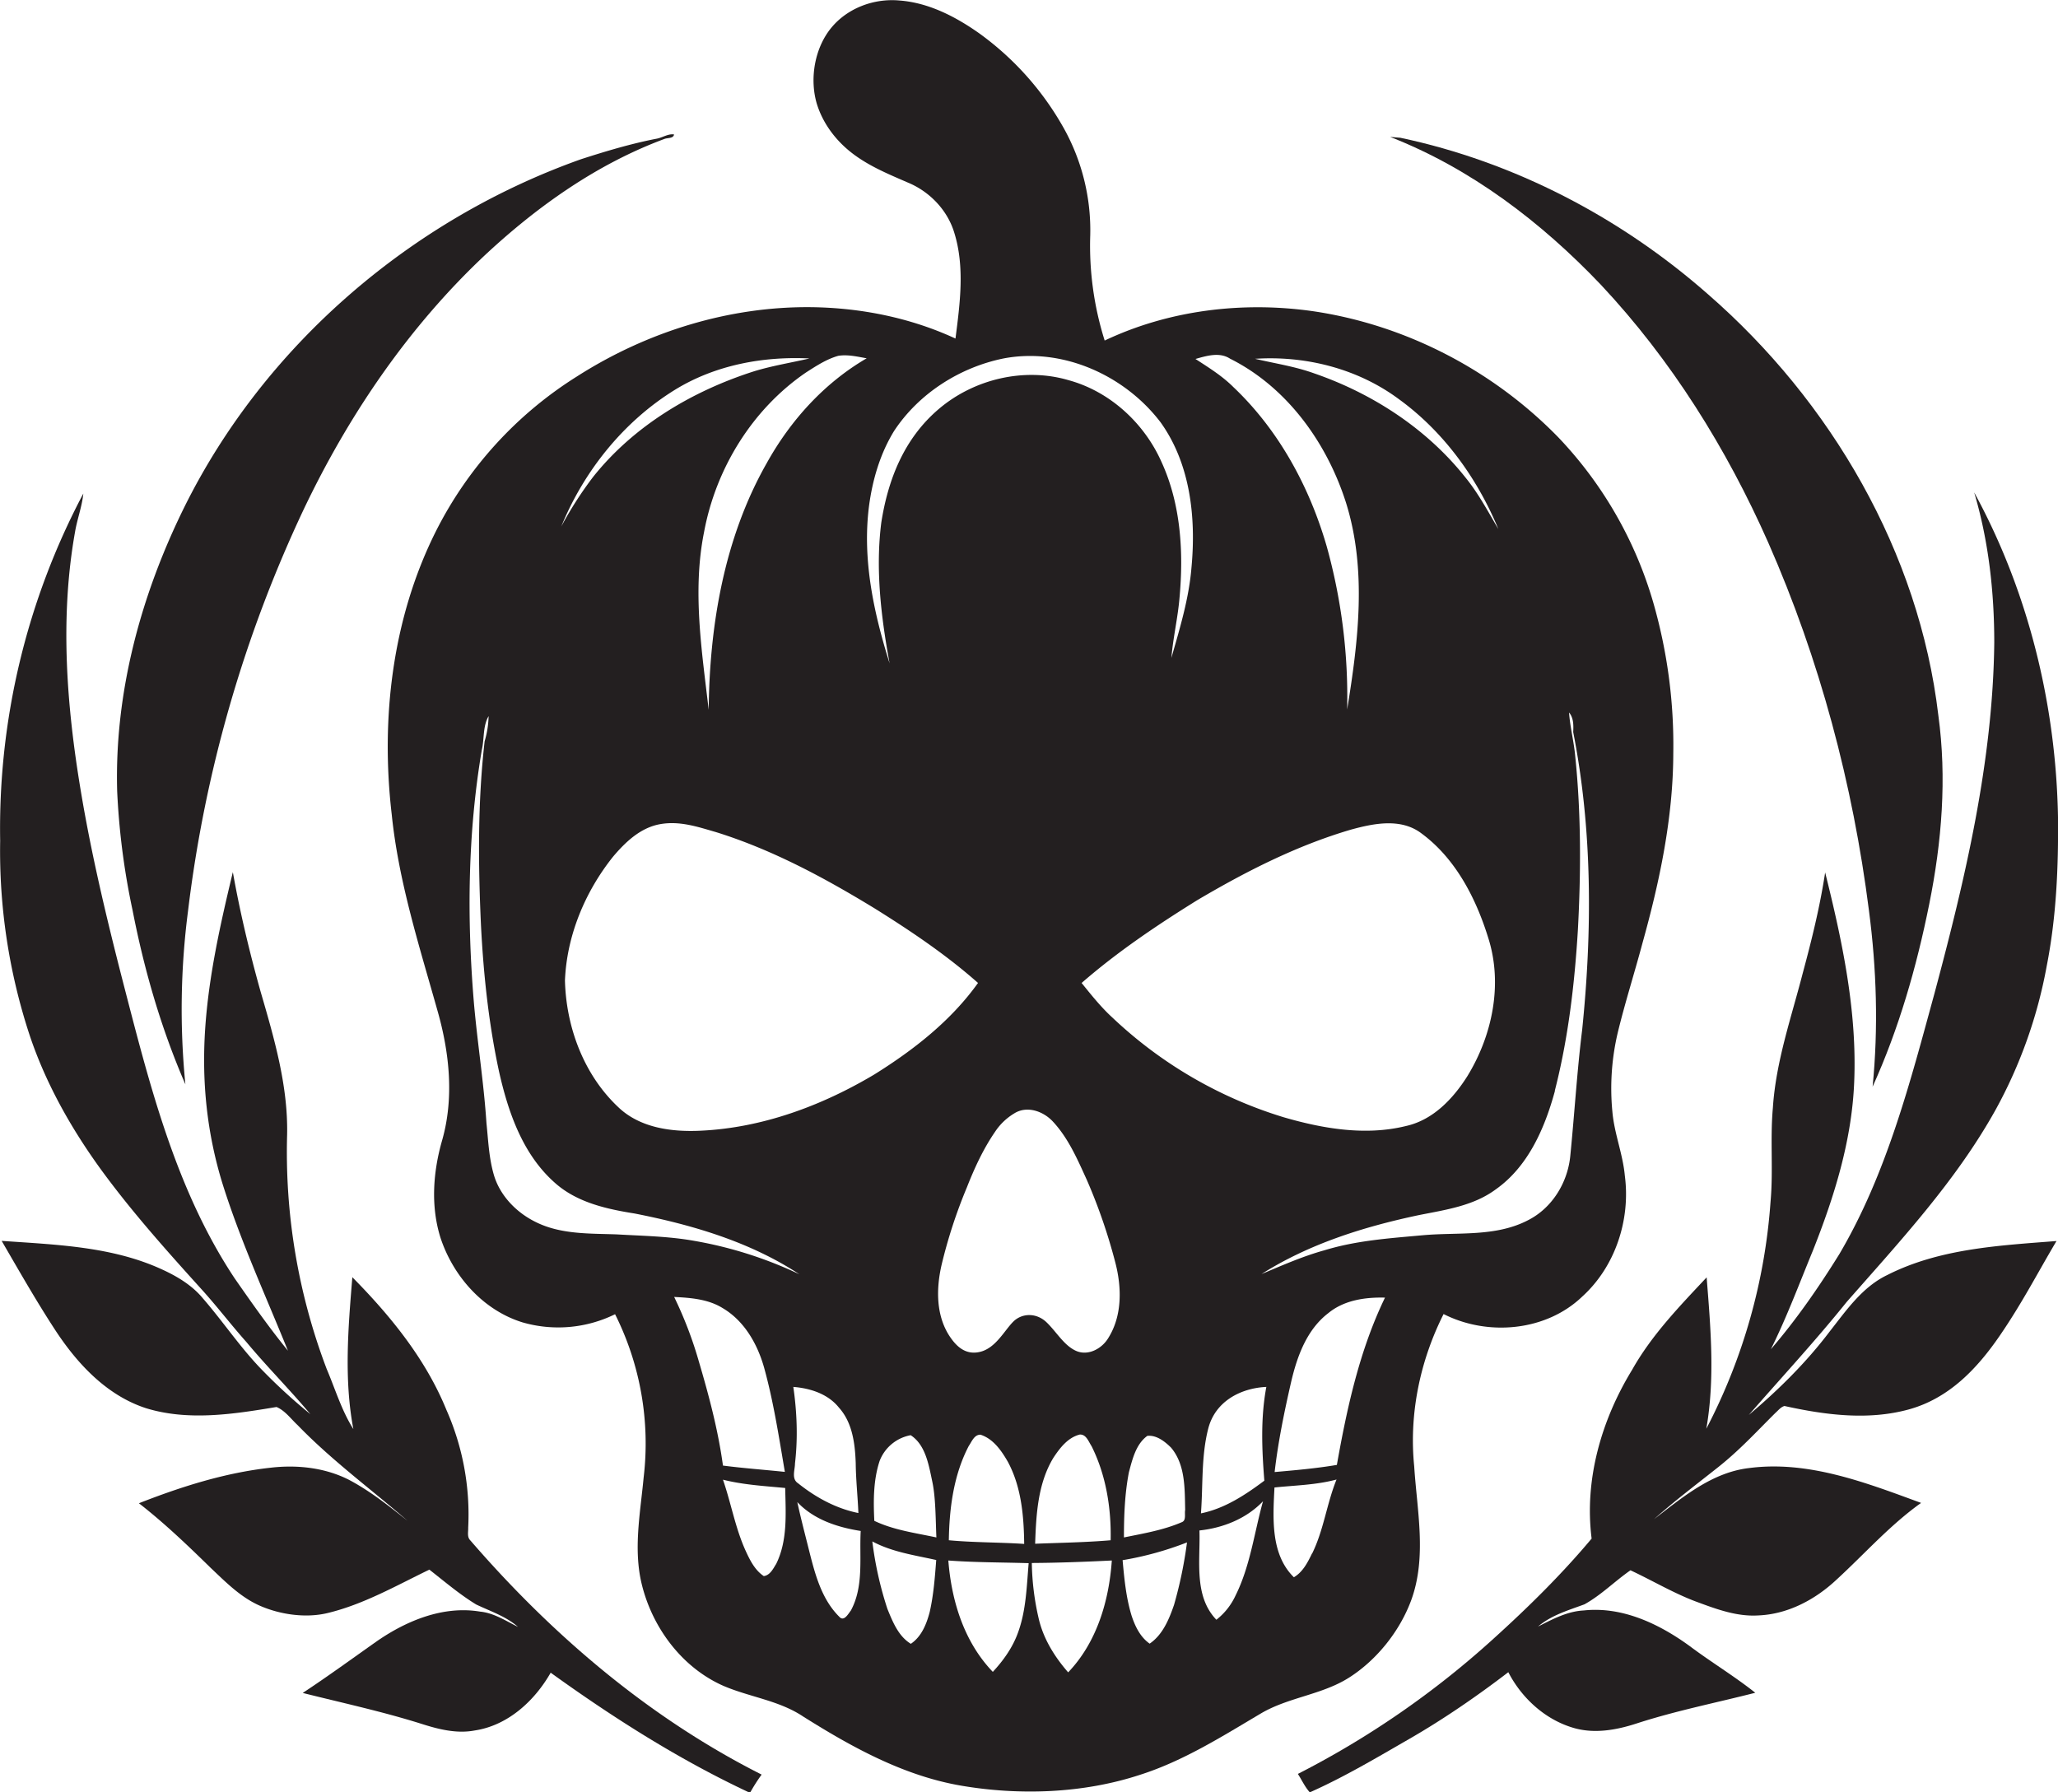
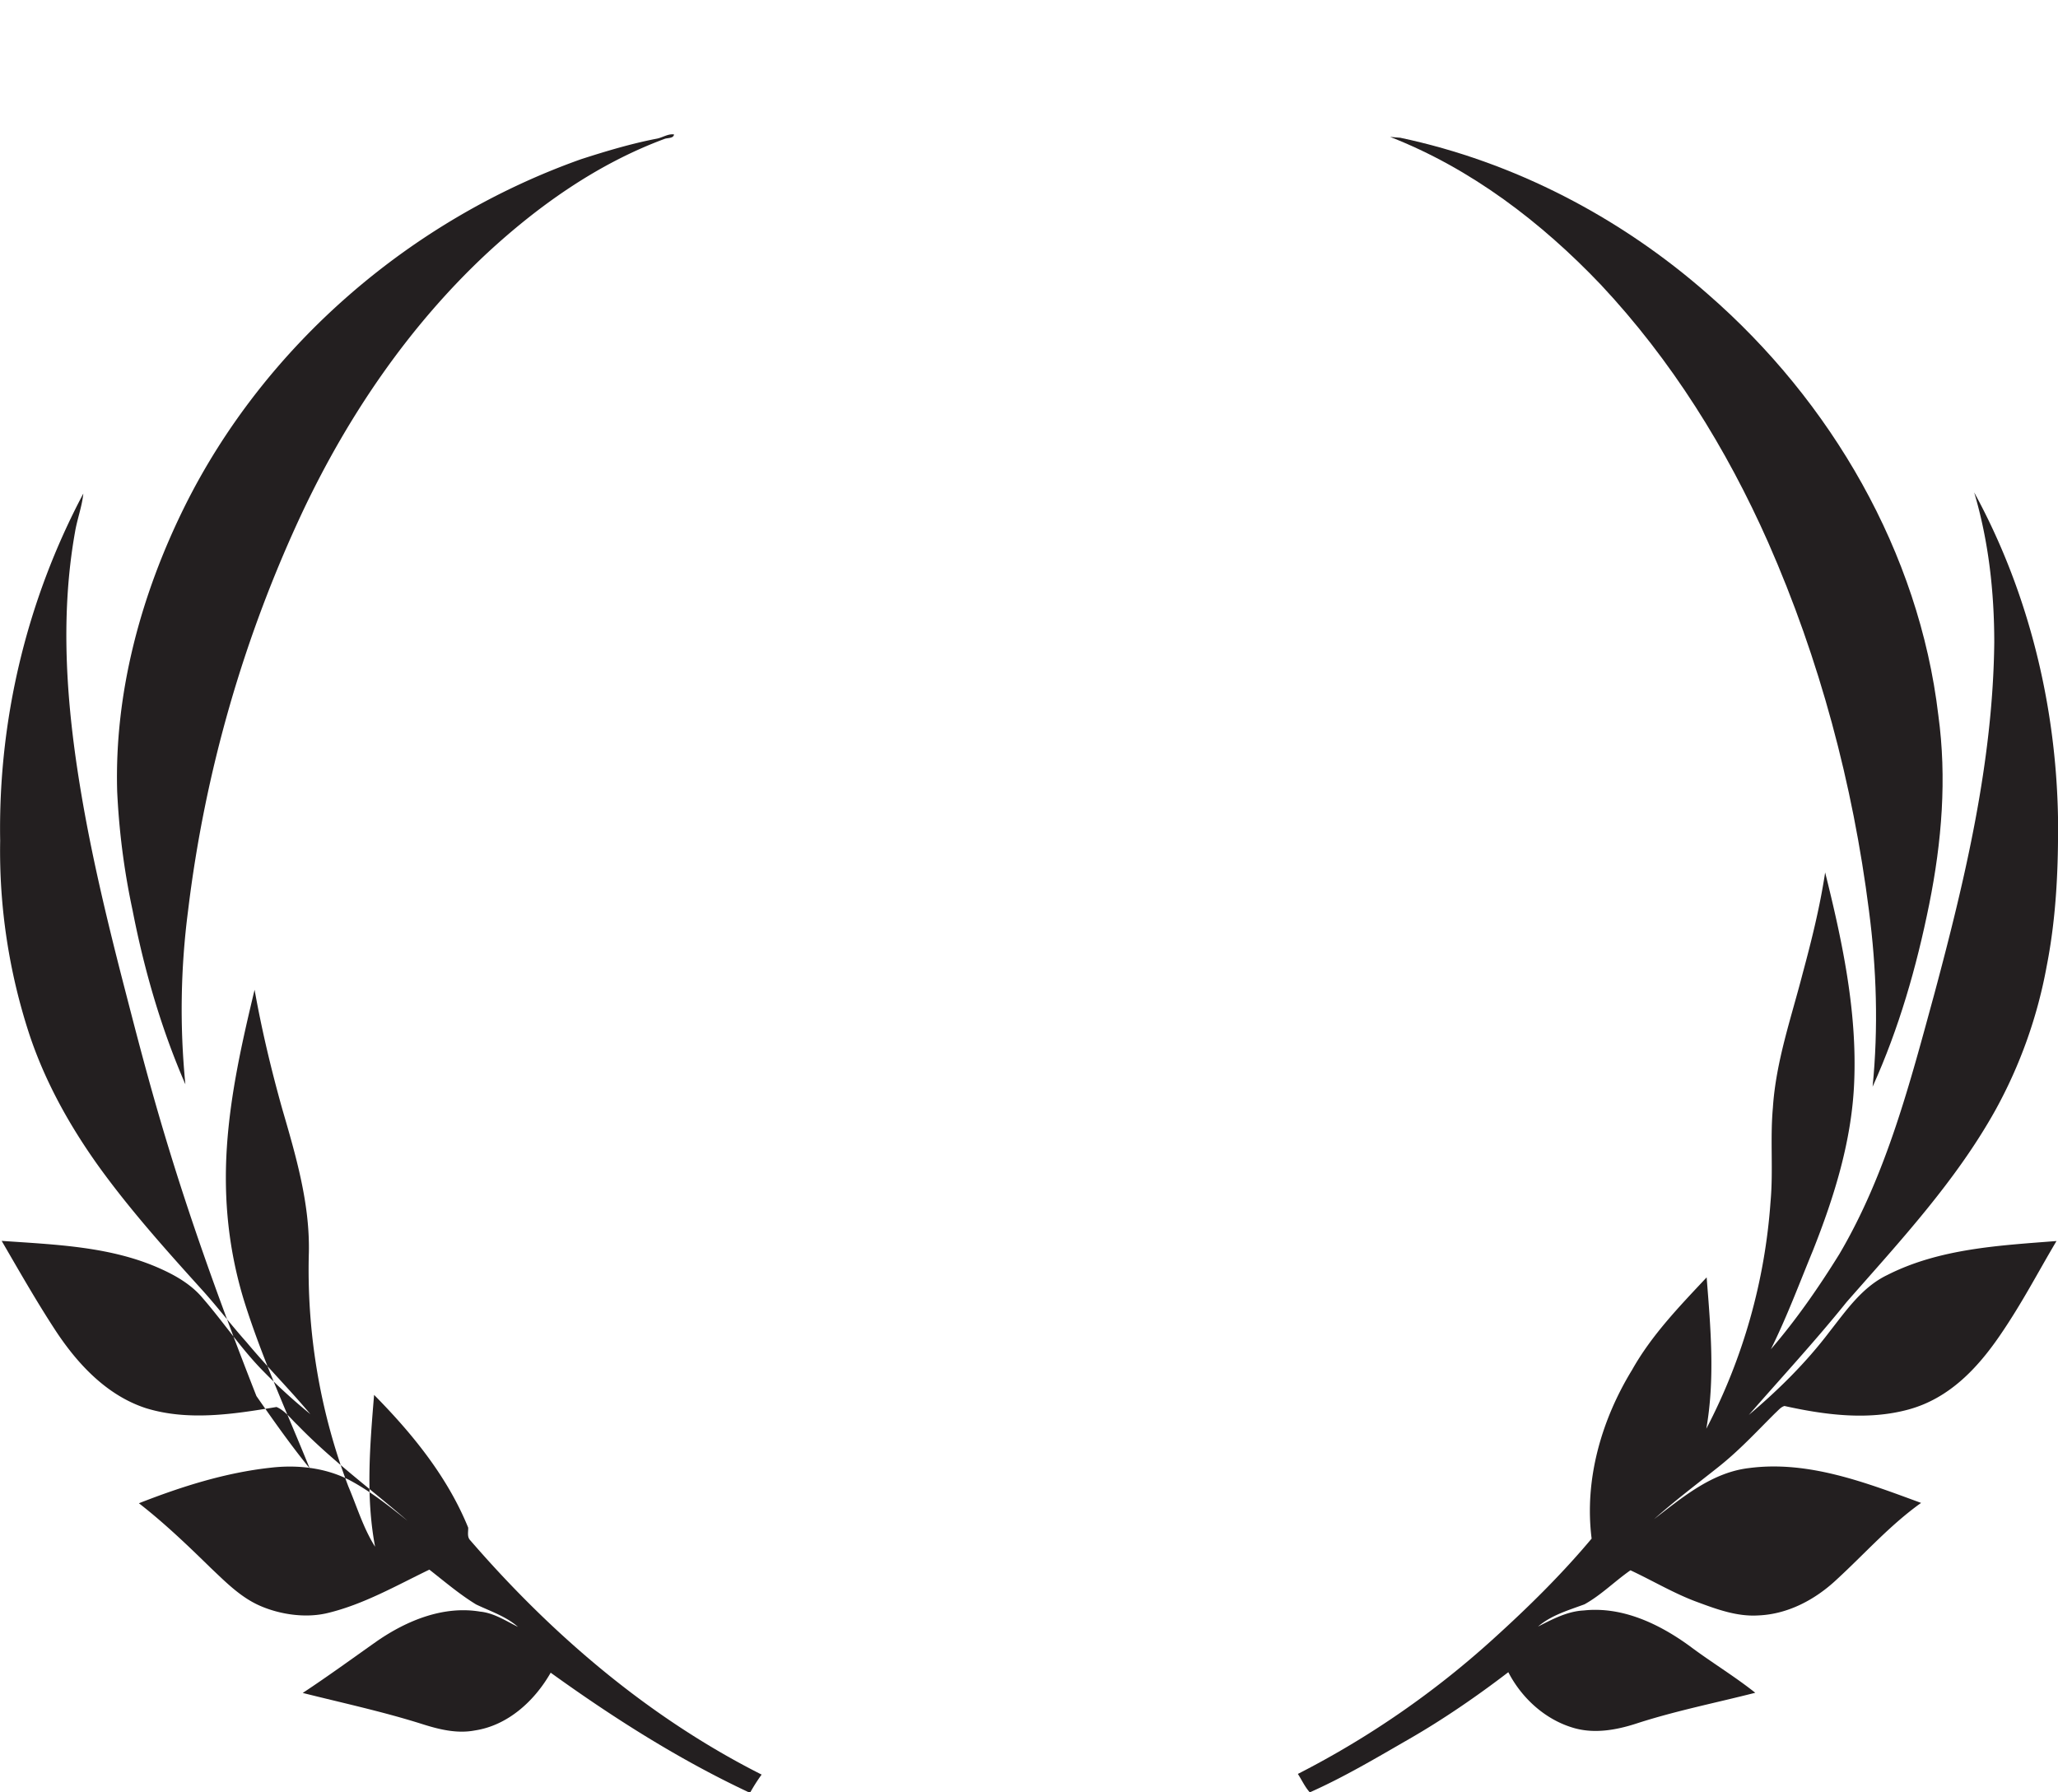
<svg xmlns="http://www.w3.org/2000/svg" id="Layer_1" data-name="Layer 1" viewBox="0 0 1240 1080">
  <title>biseeise_Black_HALLOWEEN_flat_black_logo_White_background_fd1f965c-7c43-4661-b8bd-a55237b996ab</title>
  <path d="M79.9,548.6c7,35.9,17.2,71.2,31.8,104.8a460,460,0,0,1,1.6-104.5,788.8,788.8,0,0,1,69.7-242c27.3-57.3,63.7-110.7,110.2-154.1,31.3-29,67-54.2,107.2-69.1,1.7-.7,5.5-0.2,5.7-2.7-3.7-.5-7,2-10.6,2.6-15.4,3-30.4,7.5-45.3,12.3C247.9,132.2,159.5,207.9,111.1,305.5c-26.2,53-42.2,111.9-40.5,171.3A437.8,437.8,0,0,0,79.9,548.6Z" fill="#231f20" />
  <path d="M964.5,171.5c42.5,45.3,75.8,98.7,100.9,155.4,31,70.4,51,145.5,60.7,221.8,4.6,35.1,5.7,70.8,2.2,106.1,15.9-35.1,26.5-72.2,34.1-109.9s10.7-76,5.5-113.9c-11.6-98.3-64.7-189.2-138.8-253.7C976.5,131,912.3,97.5,843.7,83l-6.1-.5C886.3,101.5,928.7,133.9,964.5,171.5Z" fill="#231f20" />
-   <path d="M283.4,928.2c-2.1-2.1-1.2-5.1-1.3-7.7a155.7,155.7,0,0,0-13.1-70.9c-12.5-30.7-33.7-56.7-56.7-80-2.5,30.4-5.1,61.3.6,91.5-7.1-11.2-10.9-24.1-16.1-36.3a367.8,367.8,0,0,1-23.8-141.1c0.6-29.7-7.9-58.4-16.1-86.6-6.6-23.6-12.3-47.4-16.6-71.6-7.5,31.2-14.6,62.7-16.7,94.8s1.2,62.6,10.3,92.4c10.8,34.6,26,67.6,39.6,101.2-11.4-14-21.8-28.8-32.1-43.6C105.3,716,89.6,651.5,73.4,589,63.9,551.9,55,514.5,48.7,476.7,40.1,425.2,36,372.2,45.2,320.6c1.3-7.8,4.2-15.3,5-23.2A431,431,0,0,0,.1,506.6a354.8,354.8,0,0,0,17.7,117c9.5,28.5,24.3,55,41.8,79.4,19,26.3,40.7,50.5,62.4,74.5,9.1,10.1,17.4,21,26.5,31.2,12.4,14.9,26.1,28.6,38.5,43.4a332.4,332.4,0,0,1-28.1-25.6c-13.5-13.6-24.1-29.7-36.6-44.1-6.5-7.9-15.5-13.3-24.7-17.5-30.2-13.9-64-14.9-96.6-17.2,10.7,18.4,21.2,36.9,32.9,54.7,13.2,19.9,30.7,38.5,54,46.1,25.6,7.9,52.9,3.6,78.7-.7,5.2,2.2,8.6,7.1,12.7,10.9,20.4,21.1,44.1,38.5,66.3,57.7-11.2-8.9-22.6-18-35.3-24.7-14.5-7.4-31.4-9.2-47.4-7.3-27.3,3-53.7,11.4-79.2,21.4,15.3,11.9,29.3,25.3,43.2,38.9,9.1,8.6,18.1,17.8,29.8,22.9s27,7.6,40.5,4.4c21.8-5.2,41.6-16.6,61.5-26.2,9.2,7.2,18.2,14.9,28.2,21,8.6,4.1,17.9,7.1,25.2,13.5-7.3-3.6-14.5-8.4-22.8-9.2-22-3.7-44,5.3-61.9,17.6-14.9,10.5-29.7,21.3-45,31.4,23.9,6,48,11.2,71.5,18.6,10.3,3.3,21.3,6.1,32.2,4,19.9-3,36-17.8,45.7-34.8,37.9,27.3,77.7,52.6,120.1,72.4a109.2,109.2,0,0,1,7-11C391.1,1035.1,332.7,985.2,283.4,928.2Z" fill="#231f20" />
+   <path d="M283.4,928.2c-2.1-2.1-1.2-5.1-1.3-7.7c-12.5-30.7-33.7-56.7-56.7-80-2.5,30.4-5.1,61.3.6,91.5-7.1-11.2-10.9-24.1-16.1-36.3a367.8,367.8,0,0,1-23.8-141.1c0.6-29.7-7.9-58.4-16.1-86.6-6.6-23.6-12.3-47.4-16.6-71.6-7.5,31.2-14.6,62.7-16.7,94.8s1.2,62.6,10.3,92.4c10.8,34.6,26,67.6,39.6,101.2-11.4-14-21.8-28.8-32.1-43.6C105.3,716,89.6,651.5,73.4,589,63.9,551.9,55,514.5,48.7,476.7,40.1,425.2,36,372.2,45.2,320.6c1.3-7.8,4.2-15.3,5-23.2A431,431,0,0,0,.1,506.6a354.8,354.8,0,0,0,17.7,117c9.5,28.5,24.3,55,41.8,79.4,19,26.3,40.7,50.5,62.4,74.5,9.1,10.1,17.4,21,26.5,31.2,12.4,14.9,26.1,28.6,38.5,43.4a332.4,332.4,0,0,1-28.1-25.6c-13.5-13.6-24.1-29.7-36.6-44.1-6.5-7.9-15.5-13.3-24.7-17.5-30.2-13.9-64-14.9-96.6-17.2,10.7,18.4,21.2,36.9,32.9,54.7,13.2,19.9,30.7,38.5,54,46.1,25.6,7.9,52.9,3.6,78.7-.7,5.2,2.2,8.6,7.1,12.7,10.9,20.4,21.1,44.1,38.5,66.3,57.7-11.2-8.9-22.6-18-35.3-24.7-14.5-7.4-31.4-9.2-47.4-7.3-27.3,3-53.7,11.4-79.2,21.4,15.3,11.9,29.3,25.3,43.2,38.9,9.1,8.6,18.1,17.8,29.8,22.9s27,7.6,40.5,4.4c21.8-5.2,41.6-16.6,61.5-26.2,9.2,7.2,18.2,14.9,28.2,21,8.6,4.1,17.9,7.1,25.2,13.5-7.3-3.6-14.5-8.4-22.8-9.2-22-3.7-44,5.3-61.9,17.6-14.9,10.5-29.7,21.3-45,31.4,23.9,6,48,11.2,71.5,18.6,10.3,3.3,21.3,6.1,32.2,4,19.9-3,36-17.8,45.7-34.8,37.9,27.3,77.7,52.6,120.1,72.4a109.2,109.2,0,0,1,7-11C391.1,1035.1,332.7,985.2,283.4,928.2Z" fill="#231f20" />
  <path d="M1102.6,802.1c-14.2,18.8-31,35.4-48.9,50.5,19.7-22.6,40.1-44.6,58.9-68,32.2-36.7,65.8-72.8,89.7-115.7a285.8,285.8,0,0,0,30.9-86.8c5.8-29.5,7.1-59.7,6.8-89.7-1.2-67.9-17.9-136-50.5-195.7,8.7,29.3,12.1,60,12.1,90.5-0.8,71.8-17.5,142.2-36,211.3-14.7,53.7-28.8,108.7-57.3,157.1-12.4,20-25.9,39.5-41.3,57.4,9.6-19.3,17.1-39.5,25.3-59.4,12.9-32.5,23.5-66.4,24.9-101.6,1.8-42.8-7.2-85-17.5-126.3-3.1,20.5-8.1,40.7-13.5,60.7-6.9,26.8-16.2,53.3-18,81.2-1.7,18.8.3,37.7-1.4,56.5a348.5,348.5,0,0,1-38.7,136.8c5.3-30.2,2.6-60.9.2-91.2-16.3,17.4-33.1,34.7-44.9,55.7-18.5,30.2-28.9,66.2-24.4,101.7-18.1,21.6-38.2,41.4-59.1,60.3A541.4,541.4,0,0,1,782,1068.9c2.4,3.7,4.2,7.8,7.2,11.1,20.9-9.3,40.5-21,60.3-32.4s40.4-25.5,59.3-40c7.9,15.3,21.6,28,38.1,33.2,12.9,4.2,26.6,1.8,39.2-2.3,23.4-7.6,47.6-12.4,71.5-18.5-12.7-10.1-26.7-18.5-39.6-28.2-18.3-13.3-40.5-23.9-63.7-21.4-10,.5-18.9,5.3-27.6,9.7,8.1-6.9,18.3-9.8,28-13.4,10.1-5.6,18.2-13.9,27.7-20.5,13.5,6.3,26.6,14.2,40.7,19.3,11.6,4.3,23.7,8.7,36.3,7.9,17.8-.7,34.3-9.5,47.1-21.5,16.9-15.5,32.2-32.9,51-46.3-33-12.1-67.8-25.7-103.6-21-22.4,2.6-40.1,17.6-57.3,30.8,12.4-11,25.6-21,38.6-31.3s23.3-21.6,34.6-32.8c1.7-1.5,3.2-3.5,5.4-4.1,24.4,5.4,50.3,8.8,74.8,2.1s41.5-24.9,55-44.6,22.8-37.9,34.1-56.9c-34.5,2.7-70.5,4.5-102,20.5C1122.1,775.5,1112.5,789.5,1102.6,802.1Z" fill="#231f20" />
-   <path d="M850.3,964.2c9.5-26,3.5-53.9,1.8-80.6-3.2-31.5,3.5-63.6,17.7-91.8,26.6,13.5,61.7,10.4,83.5-10.5,20-18.1,29.2-46.4,25.7-72.9-1.2-13.1-6.4-25.5-7.5-38.6a146.2,146.2,0,0,1,3.2-47.4c4.4-18.2,10.1-36,14.9-54,10.4-37.3,18.5-75.6,18.6-114.4A310.3,310.3,0,0,0,996,362.6,241.7,241.7,0,0,0,939,263.6c-39.4-40.5-92.1-67.9-148-76.1-42.3-6-86.6-.7-125.4,17.7a189.8,189.8,0,0,1-8.7-63.4,126.3,126.3,0,0,0-15.8-64.3,177,177,0,0,0-51.2-57.5c-14.2-10-30.4-18.4-48-19.7-15.2-1.4-31.2,4.5-41,16.4S487.7,46.7,492,62c3.6,12.2,11.6,22.8,21.7,30.5s21.8,12.5,33.3,17.5c13.1,5.4,23.9,16.6,28,30.3,6.4,20.6,3.4,42.7.7,63.7-27-12.5-56.8-18.5-86.6-18.9-49.8-.6-99.2,14.8-141.1,41.5a234.8,234.8,0,0,0-85.4,93.6c-26.2,52.3-33.3,112.6-26.6,170.3,4.1,40.5,16.6,79.4,27.6,118.5,7.2,25.2,10.1,52.5,2.8,78.1-5.5,19.1-7,39.9-.9,59,7.7,23.1,25.7,43.4,49.3,50.7a77.6,77.6,0,0,0,55.8-4.9,173.9,173.9,0,0,1,17.2,98.5c-2,21.3-6.3,43.1-1.1,64.3,6.4,26.1,24.2,50.1,49.1,61.1,15.8,6.8,33.6,8.8,48.1,18.5,29.4,18.5,60.7,35.8,95.4,41.7s73.1,4.8,107.7-6.6c26-8.3,49.2-23,72.5-36.8,16.6-9.9,36.9-11.3,53.3-21.7S843.3,983.2,850.3,964.2Zm86.5-306.9c8.1-31.6,11.9-64.1,13.9-96.6,1.9-35,2-70.3-1.6-105.2-0.8-8.8-3.1-17.4-3.7-26.2,2.8,3.4,2.7,7.7,2.5,11.8,11.6,59,11.5,119.8,5.4,179.4-3.1,25-4.6,50.3-7.1,75.4-1.4,16.4-10.9,32.1-25.8,39.5-19.4,10-42,7-63,8.9s-40.2,3.2-59.5,9.1c-13,3.6-25.4,9.1-37.8,14.3,28.7-18.2,61.6-28.5,94.7-35.5,16-3.2,32.9-5.5,46.4-15.5C920.8,702.9,930.8,679.7,936.9,657.3ZM712.1,917.2C701,922,689,924,677.2,926.4c0-13.1.5-26.4,3-39.3,2.1-7.8,4.2-16.9,11.1-21.9,5.5-.6,10.6,3.4,14.3,7.1,8.7,10.3,8.2,24.8,8.5,37.5C713.6,912.2,714.9,916.1,712.1,917.2ZM670.3,613.2c-6.9-6.3-12.7-13.6-18.6-20.9,21.6-18.8,45.4-34.8,69.7-49.9,29.3-17.3,59.9-32.9,92.6-42.5,13.8-3.8,30.2-7.1,42.5,2.3,20.5,15.1,32.8,39,40.2,62.9,8.9,27.9,2.5,58.8-12.6,83.4-8.6,13.6-20.7,26.4-37,30-24.4,6-50,1.6-73.7-5.3A260.3,260.3,0,0,1,670.3,613.2ZM842.7,240.4c27.1,19.6,47.4,47.7,60.1,78.4-6.2-10.5-11.9-21.3-19.6-30.8-23.3-29.5-56-50.8-91.3-63-11.6-4.2-23.8-6-35.7-8.8C786.6,214.2,818,222.1,842.7,240.4ZM741.1,216.1c34.4,17.2,58.4,50.7,69.9,86.8,12.7,40.5,7.4,83.6.7,124.6a338.4,338.4,0,0,0-12.3-98.2c-10.4-36-28.9-70.1-56.2-96-6.8-6.8-14.9-11.8-22.9-17C727,214.4,734.8,212,741.1,216.1ZM523.6,305c2.1-15.9,6.7-31.6,15.1-45.3,14.9-22.6,39.5-38.3,65.9-43.7,35.6-6.8,73.1,10.1,94.7,38.5,18,25.1,21.4,57.5,18.6,87.4-1.5,18.7-7,36.6-12.1,54.5,1-12.2,3.9-24.2,4.9-36.3,2.5-27.5.8-56.2-10.8-81.6-10.4-23.5-31.1-42.6-56-49.4-26.8-7.9-57-.7-78.2,17.3s-30.7,42.9-34.7,68.5c-3.6,28.3-.1,57,5,84.8C526.4,369.1,519.5,337,523.6,305Zm65.6,287.4c-16.3,22.8-38.9,40.4-62.5,55.1-31.6,18.8-67.2,32-104.1,33.8-17.5.9-36.8-1.5-50-14.1-20.8-19.5-31.5-48.2-32.2-76.4,1.1-27.1,12.1-53.4,28.9-74.5,7.5-8.9,16.6-17.6,28.5-19.7s22.8,1.7,33.6,4.8c34,10.6,65.5,27.6,95.8,46.1C548.8,561,570.1,575.3,589.3,592.3ZM505.1,214.4c5.7-.9,11.5.5,17.1,1.5-25.6,14.9-46,37.5-60.3,63.3-25.5,44.9-34.4,97.4-34.9,148.5-4.1-35.4-9.9-71.5-2.8-107,7.1-38.4,29.1-74.2,61.5-96.3C491.8,220.5,498,216.4,505.1,214.4Zm-98.3,20.4c24.1-14.8,52.9-20.2,80.9-18.8-11.2,2.6-22.6,4.4-33.6,7.8-37.1,11.9-72.1,32.7-96.6,63.4a222.7,222.7,0,0,0-19.3,30C351.9,283.7,375.8,253.9,406.8,234.8Zm-35.1,509c-16.4-.6-33.7.1-48.8-7.4-11.5-5.6-21.4-15.6-25.2-28-3.1-10.3-3.5-21.1-4.6-31.7-1.6-24.4-5.5-48.6-7.6-72.9-4.2-50.6-3.7-101.8,4.8-151.9,1.6-6.8.5-14.2,4.1-20.4a58,58,0,0,1-2.4,15.2c-4.2,36.7-3.9,73.9-2.2,110.8,1.5,29.5,4.6,58.9,10.8,87.8,5.5,24.6,14.2,50.1,33.6,67.3,13.2,11.9,31.1,15.9,48.1,18.6,34.6,6.8,69.5,17,99.3,36.6a245,245,0,0,0-63.8-20.2C402.4,744.9,387,744.7,371.7,743.8Zm34.5,37.7c10,0.5,20.5,1.3,29.2,6.7,13.1,7.7,21,21.7,25,35.9,5.7,20.6,8.9,41.7,12.5,62.8-12.5-1.3-24.9-2.2-37.3-3.8-2.9-21.4-8.5-42.3-14.6-63A238.8,238.8,0,0,0,406.2,781.5Zm61.3,161.1c-1.7,2.8-3.6,6.6-7.3,7.1-5.4-3.6-8.4-9.7-11-15.4-6.2-13.7-8.7-28.6-13.6-42.7,12.3,3.1,24.9,3.8,37.5,5C473.4,912,474.7,928.4,467.5,942.7ZM479,881.8c1.8-15.3,1.2-30.8-1-46.1,10.2,0.8,20.9,4.2,27.5,12.5,8.2,9.1,9.7,21.9,10.1,33.6,0.1,10,1.2,19.9,1.6,29.9-13.4-2.7-25.7-9.4-36.3-17.9C476.7,891.1,479,885.8,479,881.8Zm33.7,88.6c-1.6,2-4.2,7-7,3.8-11.1-11-14.9-26.8-18.6-41.5-2.3-9.2-4.7-18.3-6.7-27.6,10,10.6,24.2,15.2,38.2,17.4C517.7,938.5,520.6,955.7,512.7,970.4Zm47.5,0.8c-1.9,7.3-4.9,14.9-11.4,19.3-7.5-4.6-10.9-13.2-14.1-21a213.2,213.2,0,0,1-9.1-40.7c11.9,6.4,25.5,8.3,38.5,11.2C563.3,950.5,562.5,961,560.2,971.2Zm-33.4-54.8c-0.6-12.1-.6-24.6,3.2-36.1a24.8,24.8,0,0,1,18.7-15.5c9,5.8,10.9,18,13,27.8s2,22.5,2.5,33.8C551.6,923.7,538.5,922,526.8,916.4Zm86.7,67c-3.2,9.1-8.8,17-15.3,24-17.3-18-24.9-42.7-26.8-67.1,16.1,1.2,32.3,1.1,48.4,1.6C618.6,955.8,618.3,970.1,613.5,983.4Zm-41.8-55.3c0.3-19.4,2.9-39.4,12-56.8,1.8-2.6,3.3-6.9,7.1-6.8,7.7,2.5,12.6,9.6,16.5,16.4,8.1,15.1,9.6,32.6,9.8,49.4C601.9,929.3,586.8,929.5,571.7,928.1Zm71.9,79.6c-8.2-9.4-15-20.3-17.8-32.6a157.6,157.6,0,0,1-4.1-33.3c16.1-.1,32.2-0.7,48.2-1.5C668.2,964.8,660.8,989.7,643.6,1007.7Zm-19.9-77.5c0.6-17.6,1.6-36.3,11-51.8,3.9-5.9,8.7-12.2,15.9-14,3.9-.2,5.3,4.3,7.1,7,8.7,17.4,11.9,37.3,11.5,56.7C654,929.4,638.8,929.6,623.7,930.2Zm44.1-124c-3.8,6.4-12.1,11-19.4,7.8s-11.9-11.6-17.9-17.3-14.6-5.6-19.9-.4-10.5,15.8-19.8,18.2-15-3.7-19-9.9c-7.9-12.5-7.7-28.3-4.5-42.3a302.9,302.9,0,0,1,15.3-46.9c4.6-11.7,9.9-23.2,17-33.5a36.1,36.1,0,0,1,11.5-11c7.6-4.8,17.3-1.4,23.1,4.7,9.5,10.1,15,23,20.7,35.5a335.4,335.4,0,0,1,17.2,50C675.9,775.9,676.2,792.8,667.8,806.2ZM707.4,967c-3,8.7-6.8,18-14.7,23.4-5.7-4-8.8-10.5-10.9-16.9-3.3-10.8-4.4-22.2-5.4-33.4a194.3,194.3,0,0,0,38.8-10.7A257.2,257.2,0,0,1,707.4,967Zm37-5.5A39.6,39.6,0,0,1,732.9,976c-13.8-14.4-9.6-35.8-10.2-53.8,14.2-1.5,28.3-7.1,38.3-17.6C755.7,923.6,753.3,943.7,744.4,961.5Zm17.4-69.3c-11.5,8.6-23.9,16.8-38.2,19.7,1.3-17,.1-34.4,4.4-51.1s19.9-24.4,35-25.1C759.5,854.4,760.3,873.4,761.8,892.2Zm28.7,43.9c-2.6,5.4-5.5,11.1-10.9,14.3-14.2-13.9-12.6-35.9-11.7-54.1,12.5-1.3,25.2-1.5,37.4-4.8C799.4,906,797.6,921.9,790.6,936.1ZM768,887c2.1-18.2,5.8-36.2,9.9-54.1,3.6-15.5,9.4-31.7,22.5-41.7,9.5-7.8,22.2-9.6,34.1-9.3-15.3,31.6-22.9,66.4-29,100.8C793.1,884.8,780.5,885.9,768,887Z" fill="#231f20" />
</svg>